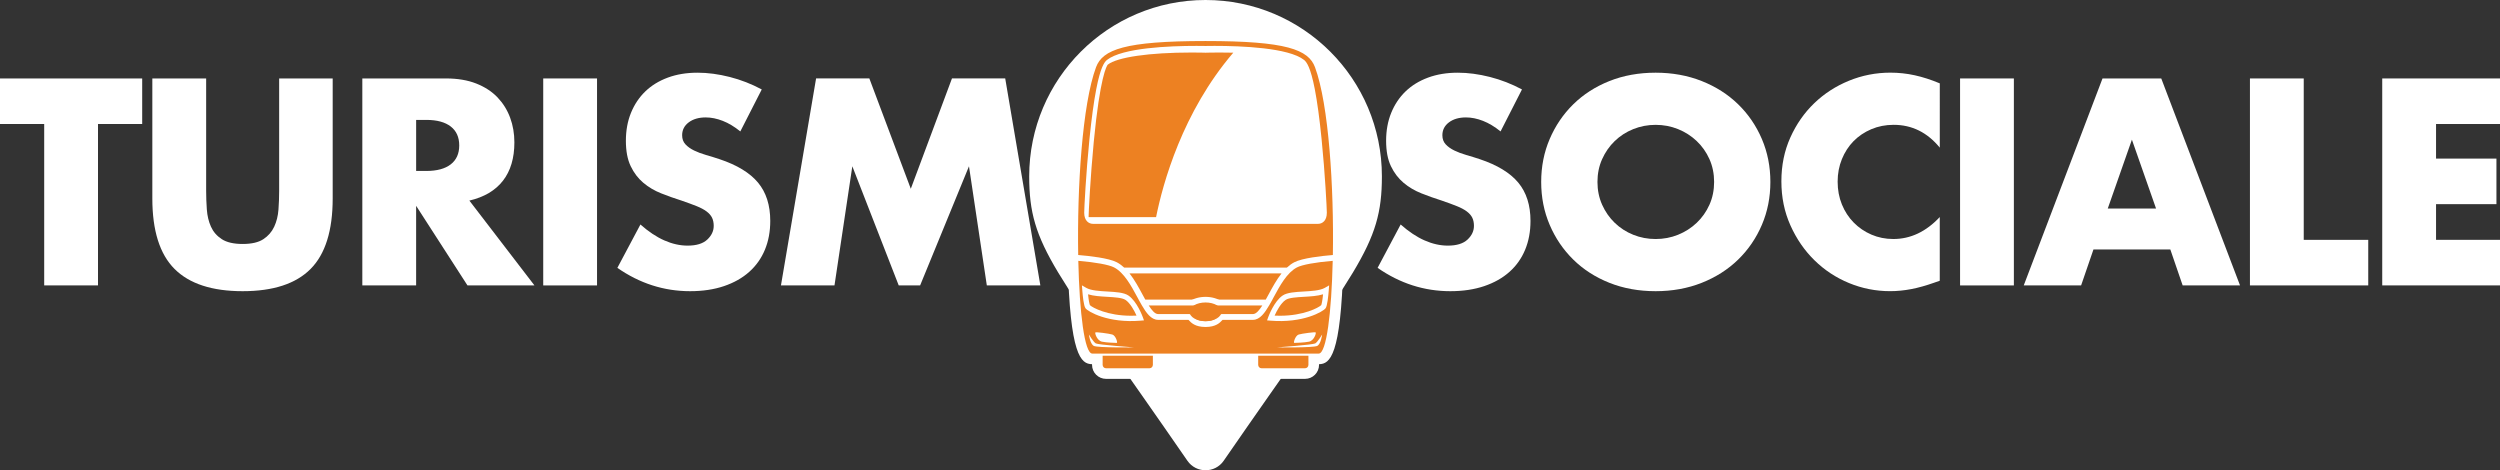
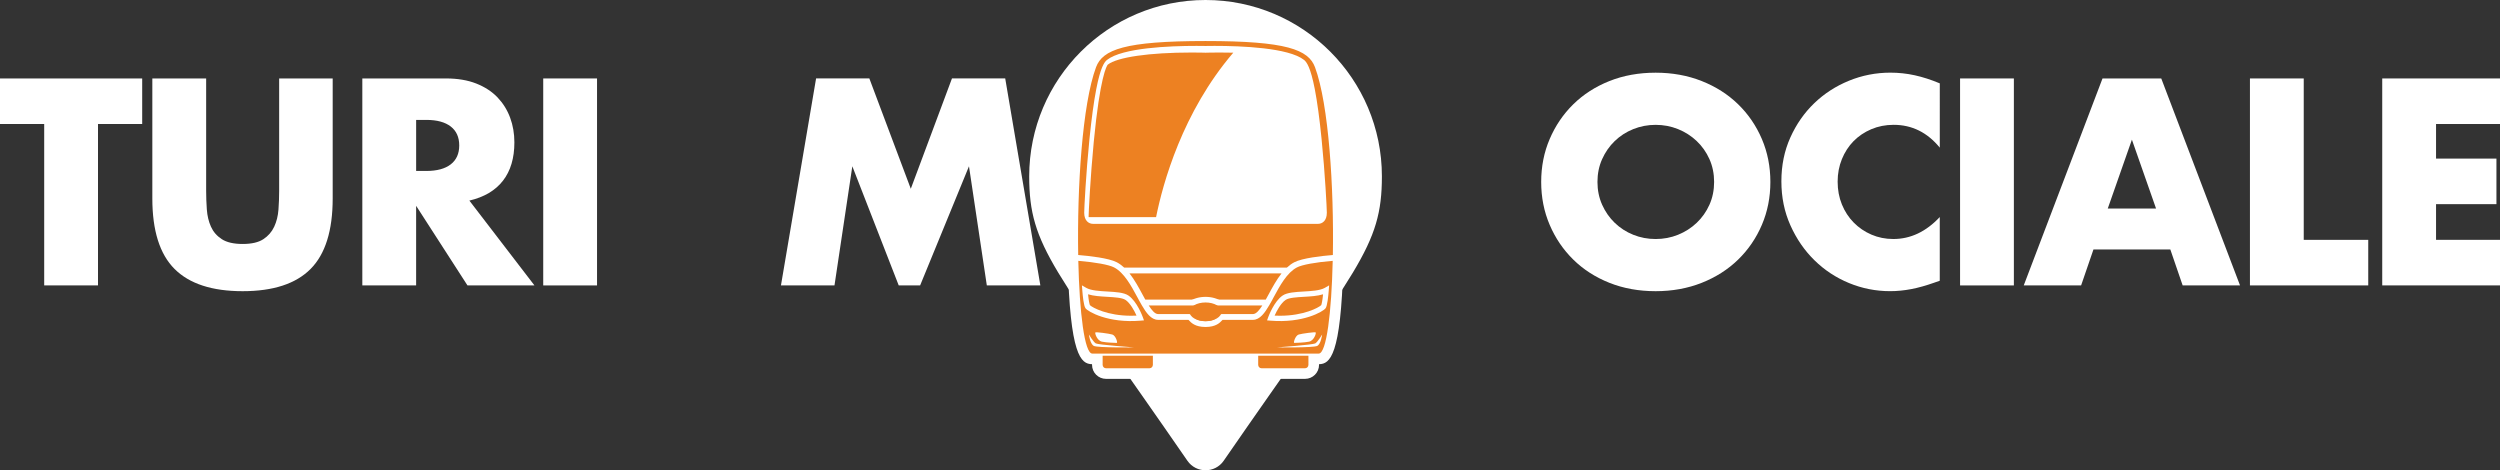
<svg xmlns="http://www.w3.org/2000/svg" version="1.1" id="Layer_1" x="0px" y="0px" viewBox="0 0 1753.08 329.76" style="enable-background:new 0 0 1753.08 329.76;" xml:space="preserve">
  <rect x="0" y="0" width="1753.08" height="329.76" fill="#333333" stroke="none" />
  <style type="text/css">
	.st0{fill:#FFFFFF;}
	.st1{fill:#ED8122;}
	.st2{fill:none;}
</style>
  <g>
    <g>
      <g>
        <path class="st0" d="M832.66,323.11c-93.58-135.67-110.95-149.59-110.95-199.45C721.71,55.36,777.07,0,845.37,0     s123.66,55.36,123.66,123.66c0,49.86-17.37,63.78-110.95,199.45C851.94,331.98,838.8,331.98,832.66,323.11L832.66,323.11z      M845.15,187.73c35.53,0,64.34-28.8,64.34-64.34s-28.8-64.34-64.34-64.34c-35.53,0-64.34,28.8-64.34,64.34     S809.62,187.73,845.15,187.73z" />
      </g>
    </g>
    <g>
      <g>
        <path class="st0" d="M68.72,86.96v113.18H30.99V86.96H0V55.01h99.71v31.95H68.72z" />
        <path class="st0" d="M144.56,55.01v78.92c0,4.23,0.16,8.57,0.48,12.99c0.32,4.43,1.28,8.44,2.89,12.03     c1.6,3.59,4.14,6.51,7.6,8.76c3.46,2.25,8.34,3.37,14.63,3.37c6.29,0,11.13-1.12,14.53-3.37c3.4-2.24,5.93-5.16,7.6-8.76     c1.67-3.59,2.66-7.6,2.98-12.03c0.32-4.43,0.48-8.76,0.48-12.99V55.01h37.54v84.12c0,22.59-5.17,39.08-15.5,49.47     c-10.33,10.39-26.21,15.59-47.64,15.59c-21.43,0-37.34-5.2-47.74-15.59s-15.59-26.88-15.59-49.47V55.01H144.56z" />
        <path class="st0" d="M374.77,200.14h-46.97l-36-55.82v55.82h-37.73V55.01h58.71c8.08,0,15.14,1.19,21.17,3.56     c6.03,2.38,11,5.62,14.92,9.72c3.91,4.11,6.86,8.85,8.85,14.24c1.99,5.39,2.98,11.16,2.98,17.32c0,11.04-2.67,19.99-7.99,26.85     c-5.33,6.87-13.19,11.52-23.58,13.96L374.77,200.14z M291.81,119.88h7.12c7.44,0,13.15-1.54,17.13-4.62     c3.98-3.08,5.97-7.51,5.97-13.28c0-5.77-1.99-10.2-5.97-13.28c-3.98-3.08-9.69-4.62-17.13-4.62h-7.12V119.88z" />
        <path class="st0" d="M418.66,55.01v145.14h-37.73V55.01H418.66z" />
-         <path class="st0" d="M519.14,92.16c-4.11-3.34-8.21-5.8-12.32-7.41c-4.11-1.6-8.08-2.41-11.93-2.41c-4.88,0-8.85,1.15-11.93,3.46     c-3.08,2.31-4.62,5.33-4.62,9.05c0,2.57,0.77,4.69,2.31,6.35c1.54,1.67,3.56,3.11,6.06,4.33c2.5,1.22,5.32,2.28,8.47,3.18     c3.14,0.9,6.26,1.86,9.34,2.89c12.32,4.11,21.33,9.59,27.04,16.46c5.71,6.87,8.57,15.82,8.57,26.85c0,7.44-1.25,14.18-3.75,20.21     c-2.5,6.03-6.16,11.2-10.97,15.5c-4.81,4.3-10.72,7.64-17.71,10.01c-7,2.37-14.92,3.56-23.77,3.56     c-18.35,0-35.35-5.45-51.01-16.36l16.17-30.41c5.65,5,11.23,8.73,16.75,11.16c5.52,2.44,10.97,3.66,16.36,3.66     c6.16,0,10.75-1.41,13.76-4.23c3.01-2.82,4.52-6.03,4.52-9.62c0-2.18-0.39-4.07-1.15-5.68c-0.77-1.6-2.05-3.08-3.85-4.43     c-1.8-1.35-4.14-2.6-7.03-3.75c-2.89-1.16-6.39-2.44-10.49-3.85c-4.88-1.54-9.66-3.24-14.34-5.1c-4.69-1.86-8.85-4.33-12.51-7.41     c-3.66-3.08-6.61-6.96-8.85-11.65c-2.25-4.68-3.37-10.62-3.37-17.81c0-7.19,1.19-13.7,3.56-19.54     c2.37-5.84,5.71-10.84,10.01-15.01c4.3-4.17,9.56-7.41,15.78-9.72c6.22-2.31,13.19-3.46,20.89-3.46c7.19,0,14.69,1,22.52,2.98     c7.83,1.99,15.33,4.91,22.52,8.76L519.14,92.16z" />
        <path class="st0" d="M547.63,200.14l24.64-145.14h37.34l29.07,77.38l28.87-77.38h37.34l24.64,145.14h-37.54l-12.51-83.54     l-34.26,83.54h-15.01l-32.53-83.54l-12.51,83.54H547.63z" />
      </g>
    </g>
    <g>
      <g>
-         <path class="st0" d="M1052.24,92.16c-4.11-3.34-8.21-5.8-12.32-7.41c-4.11-1.6-8.08-2.41-11.93-2.41     c-4.88,0-8.85,1.15-11.93,3.46c-3.08,2.31-4.62,5.33-4.62,9.05c0,2.57,0.77,4.69,2.31,6.35c1.54,1.67,3.56,3.11,6.06,4.33     c2.5,1.22,5.32,2.28,8.47,3.18c3.14,0.9,6.26,1.86,9.34,2.89c12.32,4.11,21.33,9.59,27.04,16.46c5.71,6.87,8.57,15.82,8.57,26.85     c0,7.44-1.25,14.18-3.75,20.21c-2.5,6.03-6.16,11.2-10.97,15.5c-4.81,4.3-10.72,7.64-17.71,10.01c-7,2.37-14.92,3.56-23.77,3.56     c-18.35,0-35.36-5.45-51.01-16.36l16.17-30.41c5.65,5,11.23,8.73,16.75,11.16c5.52,2.44,10.97,3.66,16.36,3.66     c6.16,0,10.75-1.41,13.76-4.23c3.01-2.82,4.52-6.03,4.52-9.62c0-2.18-0.38-4.07-1.15-5.68c-0.77-1.6-2.05-3.08-3.85-4.43     c-1.8-1.35-4.14-2.6-7.03-3.75c-2.89-1.16-6.38-2.44-10.49-3.85c-4.88-1.54-9.66-3.24-14.34-5.1c-4.69-1.86-8.85-4.33-12.51-7.41     c-3.66-3.08-6.61-6.96-8.85-11.65c-2.25-4.68-3.37-10.62-3.37-17.81c0-7.19,1.19-13.7,3.56-19.54     c2.37-5.84,5.71-10.84,10.01-15.01c4.3-4.17,9.56-7.41,15.78-9.72c6.22-2.31,13.19-3.46,20.88-3.46c7.19,0,14.69,1,22.52,2.98     c7.83,1.99,15.33,4.91,22.52,8.76L1052.24,92.16z" />
        <path class="st0" d="M1080.73,127.58c0-10.78,1.99-20.82,5.97-30.12c3.98-9.3,9.5-17.42,16.55-24.35     c7.06-6.93,15.5-12.35,25.31-16.27c9.82-3.91,20.63-5.87,32.43-5.87c11.68,0,22.46,1.96,32.34,5.87     c9.88,3.92,18.38,9.34,25.5,16.27s12.67,15.05,16.65,24.35c3.98,9.31,5.97,19.35,5.97,30.12c0,10.78-1.99,20.82-5.97,30.12     c-3.98,9.31-9.53,17.42-16.65,24.35s-15.62,12.35-25.5,16.27c-9.88,3.91-20.66,5.87-32.34,5.87c-11.81,0-22.62-1.96-32.43-5.87     c-9.82-3.91-18.26-9.34-25.31-16.27c-7.06-6.93-12.58-15.04-16.55-24.35C1082.71,148.4,1080.73,138.36,1080.73,127.58z      M1120.19,127.58c0,5.77,1.09,11.1,3.27,15.98c2.18,4.88,5.13,9.11,8.85,12.7c3.72,3.59,8.05,6.39,12.99,8.37     c4.94,1.99,10.17,2.98,15.69,2.98c5.52,0,10.75-0.99,15.69-2.98c4.94-1.99,9.3-4.78,13.09-8.37c3.78-3.59,6.77-7.83,8.95-12.7     c2.18-4.88,3.27-10.2,3.27-15.98c0-5.77-1.09-11.1-3.27-15.98c-2.18-4.88-5.17-9.11-8.95-12.7c-3.79-3.59-8.15-6.38-13.09-8.37     c-4.94-1.99-10.17-2.98-15.69-2.98c-5.52,0-10.75,1-15.69,2.98c-4.94,1.99-9.27,4.78-12.99,8.37c-3.72,3.59-6.67,7.83-8.85,12.7     C1121.27,116.48,1120.19,121.8,1120.19,127.58z" />
        <path class="st0" d="M1360.22,103.51c-8.73-10.65-19.51-15.98-32.34-15.98c-5.65,0-10.88,1.03-15.69,3.08     c-4.81,2.05-8.95,4.85-12.42,8.37c-3.46,3.53-6.19,7.73-8.18,12.61c-1.99,4.88-2.98,10.14-2.98,15.78     c0,5.77,0.99,11.1,2.98,15.98c1.99,4.88,4.75,9.11,8.28,12.7c3.53,3.59,7.67,6.42,12.42,8.47c4.75,2.05,9.88,3.08,15.4,3.08     c12.06,0,22.91-5.13,32.53-15.4v44.66l-3.85,1.35c-5.77,2.05-11.16,3.56-16.17,4.52s-9.95,1.44-14.82,1.44     c-10.01,0-19.6-1.9-28.78-5.68c-9.18-3.78-17.26-9.11-24.25-15.98c-7-6.86-12.61-15.01-16.84-24.45     c-4.24-9.43-6.35-19.73-6.35-30.89s2.08-21.4,6.26-30.7c4.17-9.3,9.75-17.32,16.75-24.06c6.99-6.74,15.11-12,24.35-15.78     c9.24-3.78,18.93-5.68,29.07-5.68c5.78,0,11.45,0.61,17.04,1.83c5.58,1.22,11.45,3.11,17.61,5.68V103.51z" />
        <path class="st0" d="M1412.19,55.01v145.14h-37.73V55.01H1412.19z" />
        <path class="st0" d="M1521.9,174.93h-53.9l-8.66,25.22h-40.23l55.24-145.14h41.19l55.24,145.14h-40.23L1521.9,174.93z      M1511.9,146.25l-16.94-48.31l-16.94,48.31H1511.9z" />
        <path class="st0" d="M1615.45,55.01v113.18h45.24v31.95h-82.96V55.01H1615.45z" />
        <path class="st0" d="M1753.08,86.96h-44.85v24.25h42.35v31.95h-42.35v25.02h44.85v31.95h-82.58V55.01h82.58V86.96z" />
      </g>
    </g>
    <g>
      <g>
        <path class="st0" d="M942.06,123.64c0,53.4-43.29,96.68-96.69,96.68c-53.4,0-96.69-43.29-96.69-96.68     c0-53.4,43.29-96.69,96.69-96.69C898.77,26.96,942.06,70.24,942.06,123.64z" />
      </g>
    </g>
    <g>
      <g>
        <path class="st0" d="M942.16,168.99c0.17-45.51-3.69-99.19-13.07-124.44c-6.53-17.57-26.88-23.21-83.74-23.21     c-56.85,0-77.2,5.64-83.73,23.21c-9.51,25.58-13.34,80.38-13.07,126.25l-0.11-0.08l0.29,12.36c1.5,66.13,9.22,72.2,17.04,72.3     v0.49c0,5.4,4.4,9.8,9.8,9.8h30.49c5.4,0,9.8-4.4,9.8-9.8v-0.49h58.99v0.49c0,5.4,4.4,9.8,9.8,9.8h30.49     c5.41,0,9.81-4.4,9.81-9.8v-0.49c7.7-0.1,15.3-5.99,16.97-69.35h0.04l0.07-4.25l0.28-12.92L942.16,168.99z" />
      </g>
      <g>
        <path class="st1" d="M801.16,206.52c0.65,1.2,1.31,2.41,1.96,3.59h42.23h0.01h42.22c0.65-1.18,1.31-2.39,1.96-3.59     c2.69-4.98,5.58-10.34,9.11-14.8H792.05C795.58,196.18,798.48,201.54,801.16,206.52z" />
      </g>
      <g>
        <path class="st0" d="M861.15,218.67c0,5.79-7.07,10.49-15.79,10.49c-8.72,0-15.8-4.69-15.8-10.49c0-5.8,7.07-10.5,15.8-10.5     C854.08,208.17,861.15,212.87,861.15,218.67z" />
      </g>
      <g>
        <path class="st0" d="M916.42,41.84c-14.22-11.61-71.06-9.61-71.06-9.61s-56.85-2.01-71.07,9.61     c-10.46,8.54-15.2,104.03-15.2,109.16c0,5.11,2.75,5.97,4.13,5.97c1.37,0,82.14,0,82.14,0s80.76,0,82.13,0     c1.38,0,4.13-0.86,4.13-5.97C931.62,145.87,926.87,50.38,916.42,41.84z" />
      </g>
      <g>
        <path class="st1" d="M909.45,187.53c-7.01,3.67-11.96,12.84-16.33,20.92c-0.31,0.57-0.6,1.11-0.89,1.65h0.04l-1.72,3.03     l-0.59,1.04h-0.01c-2.94,5.07-6.48,10.11-11.27,10.11h-21.37c-0.11,0.12-0.24,0.25-0.35,0.37c-1.51,1.62-4.31,4.64-11.6,4.64     c-7.3,0-10.11-3.02-11.62-4.64c-0.11-0.12-0.24-0.25-0.35-0.37h-21.37c-4.8,0-8.34-5.04-11.28-10.11l0,0l-0.59-1.04l-1.72-3.03     h0.04c-0.29-0.54-0.59-1.09-0.9-1.65c-4.36-8.09-9.31-17.26-16.32-20.92c-3.59-1.89-12.97-3.61-25.11-4.62     c0.83,36.36,4.35,65.04,9.82,65.04c5.78,0,78.56,0,79.38,0c0,0,0.01,0,0.01,0c0.81,0,73.59,0,79.37,0     c5.47,0,8.99-28.68,9.82-65.04C922.42,183.92,913.03,185.64,909.45,187.53z M767.05,242.58c-2.67-1.34-3.47-7.99-3.47-7.99     s3.2,5.32,4.85,6.23c1.65,0.94,26.85,2.79,26.85,2.79S769.72,243.92,767.05,242.58z M768.12,233.1     c0.42-0.41,9.53,0.79,11.87,1.48c2.39,0.7,3.98,5.92,3.09,5.88c-0.9-0.03-6.82-0.14-10.32-0.86     C769.25,238.87,767.6,233.61,768.12,233.1z M799.79,224.86c-22.71,1.91-36.84-6.31-38.61-8.7c-1.25-1.69-1.94-8.6-2.24-12.57     l-0.26-3.49l3.03,1.75c3.32,1.91,9.2,2.25,14.88,2.57c5.9,0.34,11.47,0.66,14.64,2.78c6.05,4.05,9.97,14.73,10.14,15.18     l0.82,2.28L799.79,224.86z M923.66,242.58c-2.68,1.34-28.23,1.03-28.23,1.03s25.2-1.85,26.85-2.79c1.65-0.91,4.85-6.23,4.85-6.23     S926.34,241.24,923.66,242.58z M910.72,234.57c2.34-0.68,11.46-1.89,11.87-1.48c0.52,0.52-1.14,5.78-4.65,6.5     c-3.5,0.72-9.42,0.82-10.32,0.86C906.74,240.49,908.33,235.27,910.72,234.57z M929.54,216.16c-1.77,2.38-15.91,10.6-38.62,8.7     l-2.41-0.2l0.82-2.28c0.17-0.45,4.09-11.13,10.14-15.18c3.16-2.11,8.74-2.44,14.64-2.78c5.68-0.33,11.56-0.67,14.89-2.57     l3.03-1.75l-0.26,3.49C931.46,207.56,930.78,214.48,929.54,216.16z" />
      </g>
      <g>
        <path class="st1" d="M845.36,214.18h-0.01h-39.84c2.22,3.5,4.42,6.04,6.52,6.04h21.82c1.33,0,2.15,0.89,2.87,1.66     c1.24,1.33,3.1,3.34,8.63,3.34l0,0c0,0,0,0,0.01,0c0,0,0,0,0.01,0l0,0c5.52,0,7.39-2.01,8.62-3.34c0.73-0.77,1.55-1.66,2.87-1.66     h21.82c2.1,0,4.29-2.55,6.52-6.04H845.36z" />
      </g>
      <g>
        <path class="st2" d="M921.98,62.52c-2.99-15.39-5.73-19.06-7.53-20.49c-10.86-8.57-43.97-9.85-62.73-9.85     c-2.56,0-4.73,0.03-6.36,0.06l0,0c-0.01,0-0.01,0-0.01,0c-0.01,0-0.01,0-0.01,0l0,0c-1.64-0.03-3.81-0.06-6.35-0.06     c-18.77,0-51.88,1.28-62.74,9.85c-1.8,1.43-4.55,5.1-7.52,20.49c-1.72,8.88-3.33,20.63-4.76,34.91     c-2.47,24.4-3.69,48.84-3.69,51.73c0,5.76,3.32,7.81,6.16,7.81h78.91h0.01h78.91c2.84,0,6.16-2.05,6.16-7.81     c0-2.89-1.23-27.33-3.69-51.73C925.3,83.15,923.7,71.4,921.98,62.52z" />
      </g>
      <g>
        <path class="st1" d="M922.12,47.13c-4.59-12.34-20.02-18.36-76.76-18.36c-0.01,0-0.01,0-0.01,0c-0.01,0-0.01,0-0.01,0     c-56.75,0-72.18,6.02-76.76,18.36c-9.67,26-13.31,84.5-12.51,131.69l0.21,0.02c7.61,0.63,21.22,2.12,26.87,5.08     c1.88,0.99,3.59,2.26,5.18,3.74h114.06c1.59-1.48,3.3-2.75,5.18-3.74c5.65-2.96,19.27-4.45,26.87-5.08l0.21-0.02     C935.44,131.63,931.79,73.14,922.12,47.13z M924.27,156.97h-78.91h-0.01h-78.91c-2.84,0-6.16-2.05-6.16-7.81     c0-2.89,1.23-27.33,3.69-51.73c1.44-14.28,3.04-26.02,4.76-34.91c2.97-15.39,5.72-19.06,7.52-20.49     c10.86-8.57,43.97-9.85,62.74-9.85c2.55,0,4.72,0.03,6.35,0.06l0,0c0,0,0,0,0.01,0c0,0,0,0,0.01,0l0,0     c1.63-0.03,3.8-0.06,6.36-0.06c18.77,0,51.88,1.28,62.73,9.85c1.8,1.43,4.55,5.1,7.53,20.49c1.71,8.88,3.32,20.63,4.75,34.91     c2.46,24.4,3.69,48.84,3.69,51.73C930.43,154.92,927.11,156.97,924.27,156.97z" />
      </g>
      <g>
        <path class="st1" d="M806.06,249.43h-30.49h-2.37v2.37v2.03v2.03c0,1.31,1.06,2.38,2.37,2.38h30.49c1.3,0,2.37-1.07,2.37-2.38     v-2.03v-2.03v-2.37H806.06z" />
      </g>
      <g>
        <path class="st1" d="M915.14,249.43h-30.49h-2.37v2.37v2.03v2.03c0,1.31,1.06,2.38,2.37,2.38h30.49c1.31,0,2.37-1.07,2.37-2.38     v-2.03v-2.03v-2.37H915.14z" />
      </g>
      <g>
        <path class="st1" d="M855.11,36.83c-5.74,0-9.51,0.13-9.55,0.13l-0.21,0.01l-0.2-0.01c-0.05,0-3.81-0.13-9.56-0.13     c-29.7,0-52.21,3.26-58.81,8.52c-0.68,0.81-5.37,7.94-9.81,54.22c-2.39,24.92-3.61,49.92-3.61,52.44c0,0.08,0.01,0.16,0.01,0.23     h47.31c4.74-23.57,18.45-73.67,54.14-115.3C861.68,36.87,858.44,36.83,855.11,36.83z" />
      </g>
      <g>
        <path class="st1" d="M897.63,221.41c-1.27,0-2.55-0.02-3.84-0.09c1.56-3.5,4.45-8.82,7.75-11.02c2.32-1.55,7.64-1.86,12.78-2.16     c4.74-0.28,9.61-0.56,13.46-1.77c-0.46,4.63-1,6.91-1.29,7.6C924.64,215.77,914.07,221.41,897.63,221.41z" />
      </g>
      <g>
        <path class="st1" d="M793.12,221.41c1.26,0,2.55-0.02,3.85-0.09c-1.56-3.5-4.45-8.82-7.76-11.02c-2.31-1.55-7.63-1.86-12.77-2.16     c-4.74-0.28-9.61-0.56-13.46-1.77c0.46,4.63,1,6.91,1.29,7.6C766.12,215.77,776.69,221.41,793.12,221.41z" />
      </g>
      <g>
        <path class="st1" d="M856.53,218.67c0,3.61-5.01,6.56-11.18,6.56c-6.18,0-11.18-2.94-11.18-6.56c0-3.63,5.01-6.57,11.18-6.57     C851.52,212.1,856.53,215.03,856.53,218.67z" />
      </g>
    </g>
  </g>
</svg>